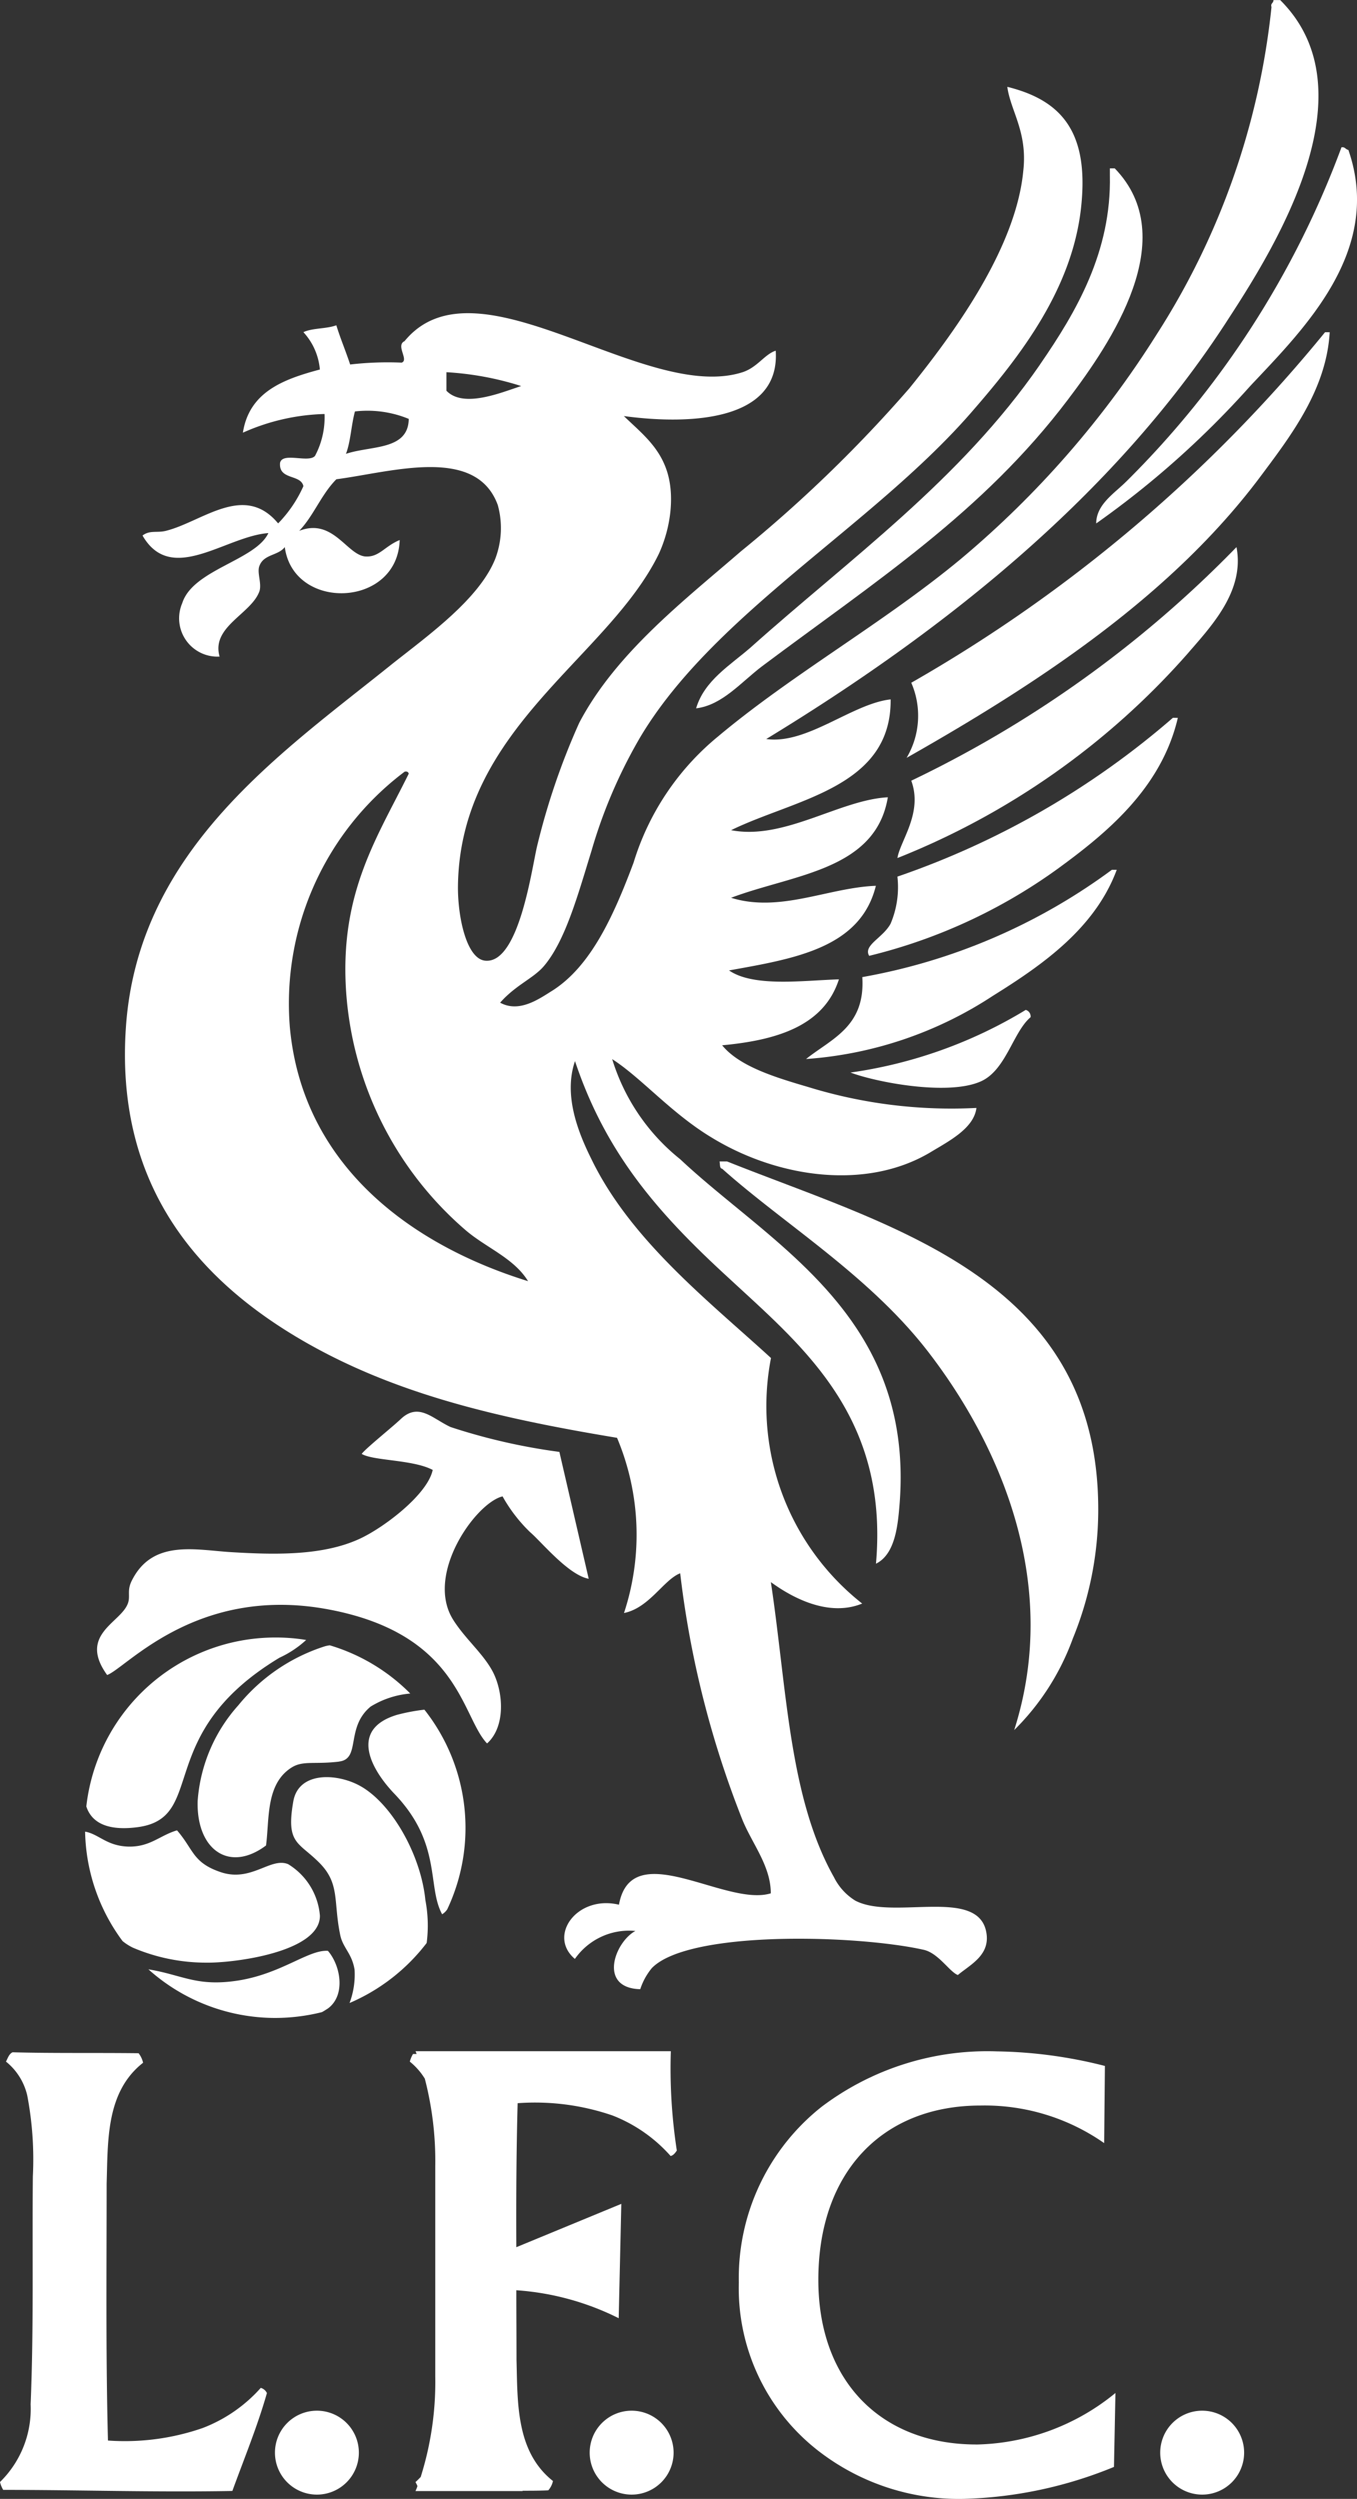
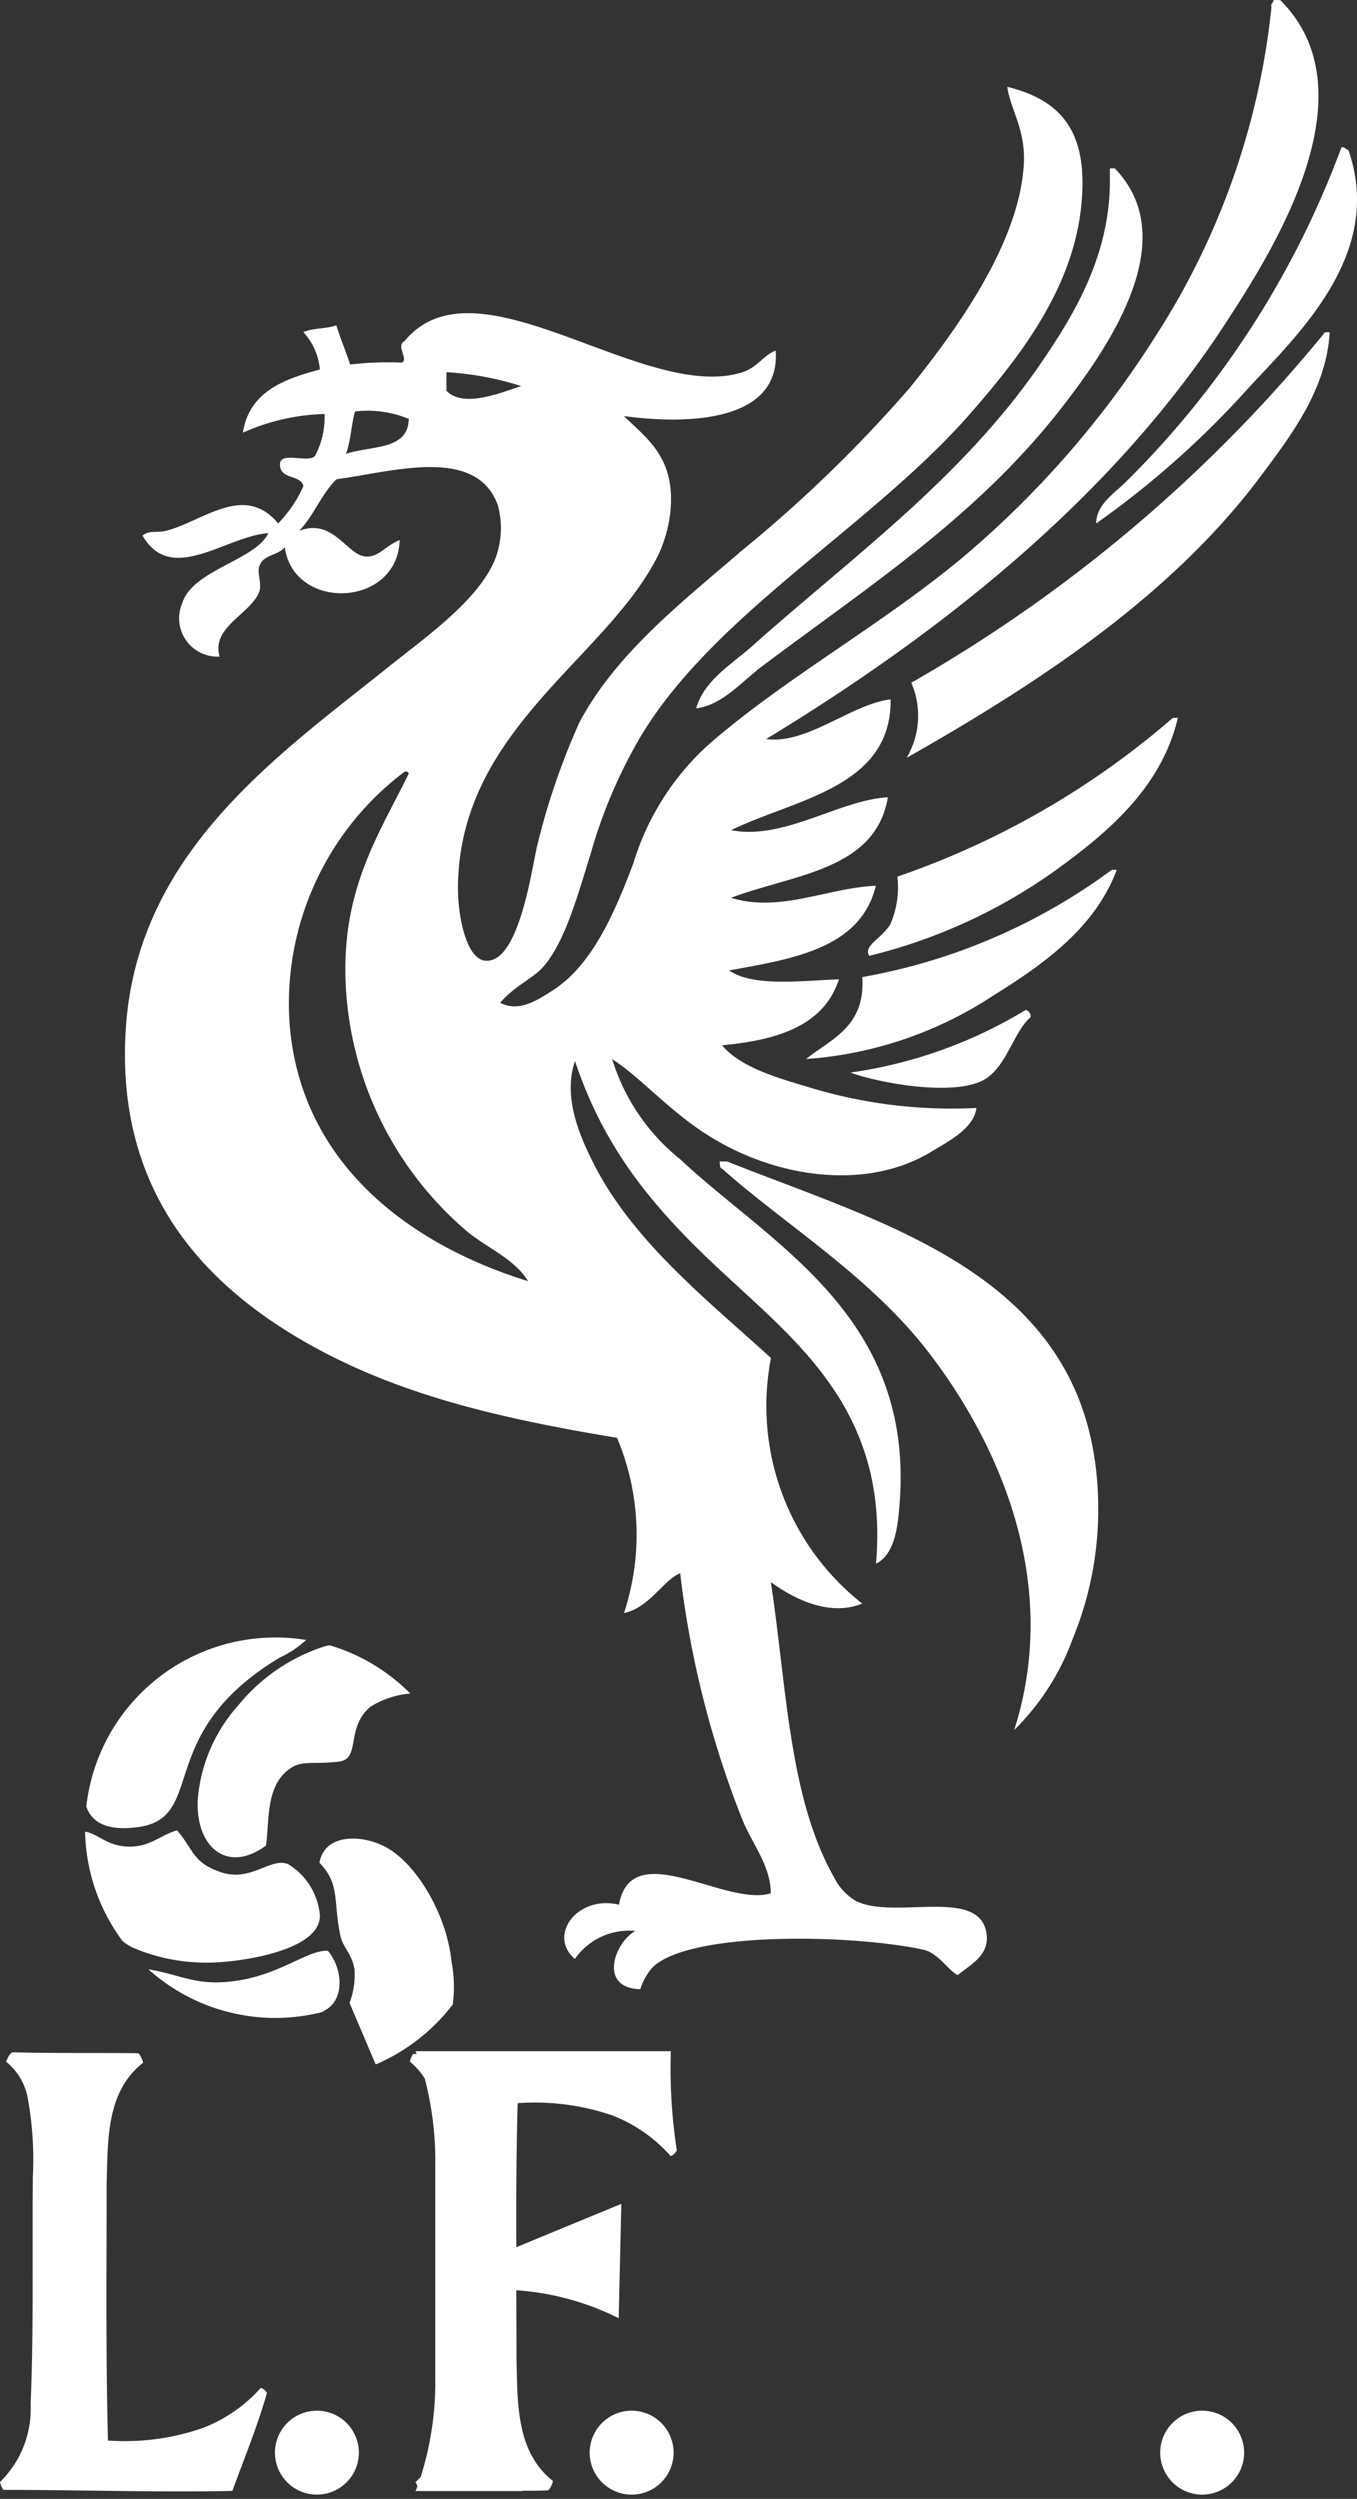
<svg xmlns="http://www.w3.org/2000/svg" width="67.925" height="125.058" viewBox="0 0 67.925 125.058">
  <rect x="0" y="0" width="67.925" height="125.058" fill="#333333" stroke="none" />
  <defs>
    <clipPath id="clip-path">
      <rect id="Rectangle_6255" data-name="Rectangle 6255" width="67.925" height="125.058" transform="translate(0 0)" fill="#fff" />
    </clipPath>
  </defs>
  <g id="Group_858" data-name="Group 858" transform="translate(0 0.004)">
    <g id="Group_857" data-name="Group 857" transform="translate(0 -0.004)" clip-path="url(#clip-path)">
      <path id="Path_8434" data-name="Path 8434" d="M44.108,845.074a9.519,9.519,0,0,1,9.462-8.453,9.207,9.207,0,0,1,1.542.123,5.16,5.16,0,0,1-1.337.889c-6.375,3.842-3.571,8.023-7.116,8.482-1.542.2-2.3-.262-2.551-1.04" transform="translate(-39.787 -754.671)" fill="#fff" />
      <path id="Path_8435" data-name="Path 8435" d="M45.4,940.681a9.466,9.466,0,0,1-1.878-5.481c.693.123,1.086.73,2.2.75,1.066.009,1.542-.561,2.4-.815.832.955.775,1.61,2.169,2.086,1.545.533,2.508-.758,3.394-.393a3.33,3.33,0,0,1,1.59,2.582c.008,1.824-4.318,2.365-5.657,2.346a9.331,9.331,0,0,1-3.7-.747,2.616,2.616,0,0,1-.516-.328" transform="translate(-39.262 -843.535)" fill="#fff" />
      <path id="Path_8436" data-name="Path 8436" d="M80.282,998.166c2.189-.345,3.517-1.55,4.5-1.488.644.741.906,2.246-.02,2.9-.091.054-.185.12-.279.168a9.653,9.653,0,0,1-2.328.291,9.519,9.519,0,0,1-6.358-2.434c1.738.291,2.422.881,4.489.562" transform="translate(-68.369 -899.048)" fill="#fff" />
      <path id="Path_8437" data-name="Path 8437" d="M108.05,846.452c-1.2.148-1.787-.057-2.348.279-1.337.815-1.131,2.6-1.308,3.919-1.852,1.385-3.488.2-3.423-2.217a8.025,8.025,0,0,1,2.038-4.8,9.168,9.168,0,0,1,4.341-2.955,1.778,1.778,0,0,1,.234-.046,9.484,9.484,0,0,1,4.03,2.414,4.5,4.5,0,0,0-1.984.653c-1.271,1.049-.476,2.619-1.579,2.75" transform="translate(-91.078 -758.292)" fill="#fff" />
-       <path id="Path_8438" data-name="Path 8438" d="M151.7,919.263a4.029,4.029,0,0,0,.251-1.673c-.131-.8-.57-1.077-.71-1.693-.365-1.7,0-2.591-1.049-3.648s-1.681-.935-1.308-3.075c.254-1.442,2.012-1.414,3.161-.869,1.656.775,3.218,3.457,3.451,5.814a6.764,6.764,0,0,1,.066,2.123l-.011.029a9.621,9.621,0,0,1-3.85,2.992" transform="translate(-134.203 -819.022)" fill="#fff" />
-       <path id="Path_8439" data-name="Path 8439" d="M191.956,883.723c-.767-1.394,0-3.537-2.385-6.025-1.223-1.279-2.243-3.235.114-3.953a9.661,9.661,0,0,1,1.382-.262,9.54,9.54,0,0,1,1.143,9.995.879.879,0,0,1-.254.245" transform="translate(-169.824 -787.922)" fill="#fff" />
-       <path id="Path_8440" data-name="Path 8440" d="M50.11,734.476c-1.28-1.767.188-2.442.815-3.218.5-.616.1-.841.4-1.476,1.029-2.115,3.178-1.57,4.993-1.459,2.16.131,4.554.188,6.4-.655,1.217-.55,3.431-2.226,3.685-3.46-1-.524-2.944-.447-3.554-.8.16-.242,1.545-1.354,1.947-1.738.906-.861,1.587-.029,2.505.393a30.122,30.122,0,0,0,5.443,1.243l1.468,6.35c-1.02-.188-2.365-1.85-2.947-2.346a7.714,7.714,0,0,1-1.365-1.778c-1.337.319-3.907,3.91-2.468,6.182.607.963,1.513,1.693,1.992,2.619.541,1.075.607,2.756-.3,3.563-1.282-1.337-1.365-5.472-7.931-6.706-6.609-1.243-10.126,2.935-11.089,3.283" transform="translate(-44.744 -650.645)" fill="#fff" />
+       <path id="Path_8438" data-name="Path 8438" d="M151.7,919.263a4.029,4.029,0,0,0,.251-1.673c-.131-.8-.57-1.077-.71-1.693-.365-1.7,0-2.591-1.049-3.648c.254-1.442,2.012-1.414,3.161-.869,1.656.775,3.218,3.457,3.451,5.814a6.764,6.764,0,0,1,.066,2.123l-.011.029a9.621,9.621,0,0,1-3.85,2.992" transform="translate(-134.203 -819.022)" fill="#fff" />
      <path id="Path_8441" data-name="Path 8441" d="M13.361,1065.6c-.467,1.644-1.14,3.28-1.73,4.9-3.825.074-7.666-.054-11.471-.054a1.373,1.373,0,0,1-.16-.393,5.114,5.114,0,0,0,1.533-3.89c.16-3.816.074-7.621.111-11.4a17.047,17.047,0,0,0-.279-4.05,3.049,3.049,0,0,0-1.066-1.7c.083-.148.14-.373.328-.467,2.177.057,4.03.02,6.31.048a1.2,1.2,0,0,1,.225.476c-1.861,1.459-1.758,3.89-1.824,6.059,0,4.264-.046,8.567.066,12.848a11.9,11.9,0,0,0,4.742-.627,7.462,7.462,0,0,0,2.907-2.009.484.484,0,0,1,.308.262" transform="translate(0 -945.839)" fill="#fff" />
      <path id="Path_8442" data-name="Path 8442" d="M144.621,1233.748a2.1,2.1,0,1,1-2.115-2.106,2.1,2.1,0,0,1,2.115,2.106" transform="translate(-126.658 -1110.998)" fill="#fff" />
      <path id="Path_8443" data-name="Path 8443" d="M305.484,1233.748a2.1,2.1,0,1,1-2.112-2.106,2.1,2.1,0,0,1,2.112,2.106" transform="translate(-271.767 -1110.998)" fill="#fff" />
      <path id="Path_8444" data-name="Path 8444" d="M222.788,1052.967c-.1.148-.188.242-.308.271a7.542,7.542,0,0,0-2.91-2.029,11.947,11.947,0,0,0-4.748-.615c-.066,2.4-.077,4.805-.066,7.207l5.255-2.169-.131,5.723a13.485,13.485,0,0,0-5.124-1.4c0,1.168.009,2.337.009,3.488.057,2.16-.029,4.591,1.824,6.059a1.023,1.023,0,0,1-.234.467c-.439.02-.869.02-1.291.02l.009.017h-5.366a1.683,1.683,0,0,0,.1-.251,1.534,1.534,0,0,0-.1-.2c.094-.077.177-.168.262-.254a15.829,15.829,0,0,0,.73-5.021v-10.548a16.42,16.42,0,0,0-.524-4.366,3.355,3.355,0,0,0-.75-.852,1.455,1.455,0,0,1,.16-.382h.18a.839.839,0,0,0-.057-.14h12.782a26.963,26.963,0,0,0,.3,4.973" transform="translate(-188.911 -945.339)" fill="#fff" />
-       <path id="Path_8445" data-name="Path 8445" d="M389.432,1067.755a11.315,11.315,0,0,0,6.957-2.579l-.074,3.7a21.218,21.218,0,0,1-7.53,1.6,11.476,11.476,0,0,1-7.17-2.329,10.305,10.305,0,0,1-4.078-8.5,10.926,10.926,0,0,1,4.152-8.8,13.764,13.764,0,0,1,8.772-2.767,23.194,23.194,0,0,1,5.4.729l-.037,3.862a10.431,10.431,0,0,0-6.19-1.881c-4.9,0-8.117,3.32-8.117,8.727,0,5.059,3.132,8.236,7.911,8.236" transform="translate(-340.555 -945.418)" fill="#fff" />
      <path id="Path_8446" data-name="Path 8446" d="M597.016,1233.748a2.1,2.1,0,1,1-2.112-2.106,2.1,2.1,0,0,1,2.112,2.106" transform="translate(-534.741 -1110.998)" fill="#fff" />
      <path id="Path_8447" data-name="Path 8447" d="M121.708,0h-.345c0,.16-.16.16-.1.348a37.454,37.454,0,0,1-5.751,16.39,47.948,47.948,0,0,1-9.81,11.24c-3.845,3.189-8.4,5.734-12.166,8.895a13.116,13.116,0,0,0-4.206,6.3c-1.012,2.7-2.152,5.2-4.087,6.415-.644.4-1.636,1.111-2.591.587.8-.906,1.693-1.223,2.217-1.861,1.057-1.271,1.673-3.523,2.357-5.74a25.041,25.041,0,0,1,2.448-5.7c3.676-6.153,11.539-10.511,16.487-16.151,2.488-2.853,5.292-6.378,5.609-10.761.274-3.525-1.168-4.985-3.731-5.62.16,1.2,1.02,2.251.8,4.2-.365,3.89-3.5,8.162-5.7,10.884A68.069,68.069,0,0,1,94.7,27.592c-2.807,2.431-6.258,5.084-8.091,8.584a35.04,35.04,0,0,0-2.112,6.19c-.271,1.16-.9,5.788-2.545,5.711-.98-.026-1.431-2.206-1.411-3.756.111-7.894,7.5-11.383,10.052-16.6a6.843,6.843,0,0,0,.579-2.095c.274-2.7-1.14-3.656-2.326-4.808,3.4.459,7.835.217,7.6-3.272-.561.185-.906.824-1.647,1.074-4.928,1.59-13.324-5.956-16.932-1.55-.459.214.234.943-.143,1.074a16.225,16.225,0,0,0-2.579.094c-.217-.664-.479-1.274-.693-1.964-.476.185-1.2.131-1.647.345a3.153,3.153,0,0,1,.824,1.87c-1.833.487-3.534,1.123-3.853,3.161a10.621,10.621,0,0,1,4.087-.935,4.106,4.106,0,0,1-.476,2.095c-.319.373-1.619-.205-1.75.345-.083.881,1.04.561,1.168,1.171A6.382,6.382,0,0,1,71.54,26.19c-1.7-2.049-3.788-.086-5.62.373-.447.111-.8-.048-1.168.234,1.442,2.5,4.152.037,6.3-.123-.636,1.365-3.779,1.824-4.312,3.508a1.918,1.918,0,0,0,1.87,2.673c-.43-1.5,1.573-2.123,1.992-3.263.131-.393-.131-.935,0-1.271.217-.6.935-.507,1.271-.946.43,3.226,5.649,3.041,5.751-.353-.767.316-1.037.886-1.747.821-.918-.12-1.61-1.935-3.283-1.28.721-.75,1.111-1.833,1.861-2.582,2.776-.365,6.994-1.693,8.08,1.291a4.319,4.319,0,0,1-.131,2.7c-.8,1.992-3.32,3.8-5.124,5.227-5.537,4.46-12.717,9.285-13.355,18.143C63.35,59.366,67.6,64,72.467,66.91c4.657,2.779,9.866,4.021,16.037,5.042a12.5,12.5,0,0,1,.348,8.769c1.271-.259,1.989-1.673,2.813-1.989A48.9,48.9,0,0,0,94.8,91.12c.507,1.2,1.4,2.283,1.4,3.628-2.254.7-6.968-2.907-7.6.57-2.095-.5-3.582,1.553-2.206,2.713a3.308,3.308,0,0,1,3.03-1.4c-1.037.559-1.881,2.859.242,2.915a3.213,3.213,0,0,1,.581-1.057c1.833-1.887,10.154-1.673,13.569-.923.764.148,1.325,1.111,1.747,1.271.636-.533,1.673-1.012,1.411-2.206-.484-2.18-4.674-.536-6.543-1.516a2.875,2.875,0,0,1-1.066-1.168c-2.254-3.993-2.357-9.425-3.161-14.774,1.037.758,2.87,1.767,4.571,1.074A12.585,12.585,0,0,1,96.21,67.959c-3.106-2.844-7.014-5.882-8.986-9.949-.684-1.374-1.405-3.218-.824-4.911,1.57,4.705,4.255,7.706,7.715,10.875,3.665,3.4,8,6.891,7.35,14.278.972-.476,1.1-1.944,1.186-3.038.713-9.379-6.441-12.933-10.987-17.205A10.258,10.258,0,0,1,88.261,53c1.485.955,2.972,2.73,5.03,3.956,3.292,1.992,7.678,2.611,10.875.721.926-.561,2.2-1.2,2.328-2.234a24.327,24.327,0,0,1-8.4-1.04c-1.616-.476-3.448-1.017-4.329-2.095,2.787-.259,5.1-.989,5.845-3.3-1.8.057-4.272.4-5.5-.447,3.292-.59,6.581-1.123,7.35-4.235-2.385.091-4.8,1.362-7.247.6,3.112-1.177,7.236-1.365,7.846-5.03-2.422.131-5.19,2.16-7.846,1.647,3.189-1.562,8.031-2.123,7.986-6.546-1.927.214-4.189,2.271-6.227,1.984,8.712-5.3,17.41-12.109,23.161-21.07,2.5-3.833,7.088-11.405,2.571-15.906M74.935,22.71c.234-.607.262-1.431.45-2.123a5.423,5.423,0,0,1,2.693.373c-.02,1.59-1.91,1.328-3.144,1.75m5.03-3.161v-.926a15.162,15.162,0,0,1,3.742.693c-1.009.328-2.89,1.123-3.742.234M72.122,51.343a14.518,14.518,0,0,1,5.751-12.728c.131-.029.185.029.205.1-1.562,3.161-3.431,5.911-3.144,10.764a17.317,17.317,0,0,0,5.956,12.052c1.04.906,2.442,1.411,3.161,2.582-5.842-1.807-11.323-5.791-11.93-12.774" transform="translate(-57.618 0.004)" fill="#fff" />
      <path id="Path_8448" data-name="Path 8448" d="M443.634,516.33c-.9.758-1.242,2.73-2.571,3.246-1.673.681-5.181,0-6.444-.476a23.109,23.109,0,0,0,8.772-3.135.338.338,0,0,1,.242.365" transform="translate(-392.047 -465.424)" fill="#fff" />
      <path id="Path_8449" data-name="Path 8449" d="M382.45,621.843c2.326-7.287-.667-14.224-4.332-18.964-2.944-3.8-7.2-6.37-10.286-9.128-.131-.017-.1-.205-.131-.365h.376c8.265,3.3,18.664,5.882,18.579,17.553a16.993,16.993,0,0,1-1.271,6.321,12.367,12.367,0,0,1-2.935,4.583" transform="translate(-331.684 -535.261)" fill="#fff" />
      <path id="Path_8450" data-name="Path 8450" d="M427.215,444.391h.234c-1.086,2.924-3.714,4.759-6.19,6.3a19.5,19.5,0,0,1-9.362,3.169c1.274-1.017,2.975-1.616,2.816-4.1a29.727,29.727,0,0,0,12.5-5.375" transform="translate(-371.55 -400.861)" fill="#fff" />
      <path id="Path_8451" data-name="Path 8451" d="M372.9,95.847c1.833-2.656,3.582-5.657,3.5-9.473v-.345h.245c3.374,3.485-.188,8.724-2.34,11.565-4.281,5.666-9.65,9.109-15.316,13.352-1.055.8-1.992,1.947-3.3,2.106.41-1.394,1.71-2.16,2.722-3.041,4.985-4.46,10.491-8.367,14.492-14.164" transform="translate(-320.845 -77.602)" fill="#fff" />
      <path id="Path_8452" data-name="Path 8452" d="M459.061,366.766c-.824,3.517-3.554,5.768-6.079,7.6a27,27,0,0,1-9.371,4.309c-.316-.533.7-.9,1.077-1.619a4.686,4.686,0,0,0,.336-2.345,41.686,41.686,0,0,0,13.791-7.949Z" transform="translate(-400.104 -330.84)" fill="#fff" />
-       <path id="Path_8453" data-name="Path 8453" d="M458.594,295.072c.14-.869,1.283-2.254.693-3.87a56.934,56.934,0,0,0,16.279-11.69c.422,2.217-1.28,3.976-2.488,5.378a38.07,38.07,0,0,1-14.483,10.183" transform="translate(-413.673 -252.132)" fill="#fff" />
      <path id="Path_8454" data-name="Path 8454" d="M484.222,169.735h.234c-.16,2.833-1.907,5.133-3.394,7.125-4.452,6-11.072,10.371-17.784,14.176a4.136,4.136,0,0,0,.234-3.759,74.184,74.184,0,0,0,20.711-17.541" transform="translate(-417.898 -153.109)" fill="#fff" />
      <path id="Path_8455" data-name="Path 8455" d="M561.67,91.927A45.991,45.991,0,0,0,572.443,75.2c.188-.029.188.1.345.131,1.758,5.05-2.234,8.966-4.916,11.819a45.506,45.506,0,0,1-7.706,6.874c0-.955.926-1.516,1.5-2.095" transform="translate(-505.295 -67.828)" fill="#fff" />
    </g>
  </g>
</svg>